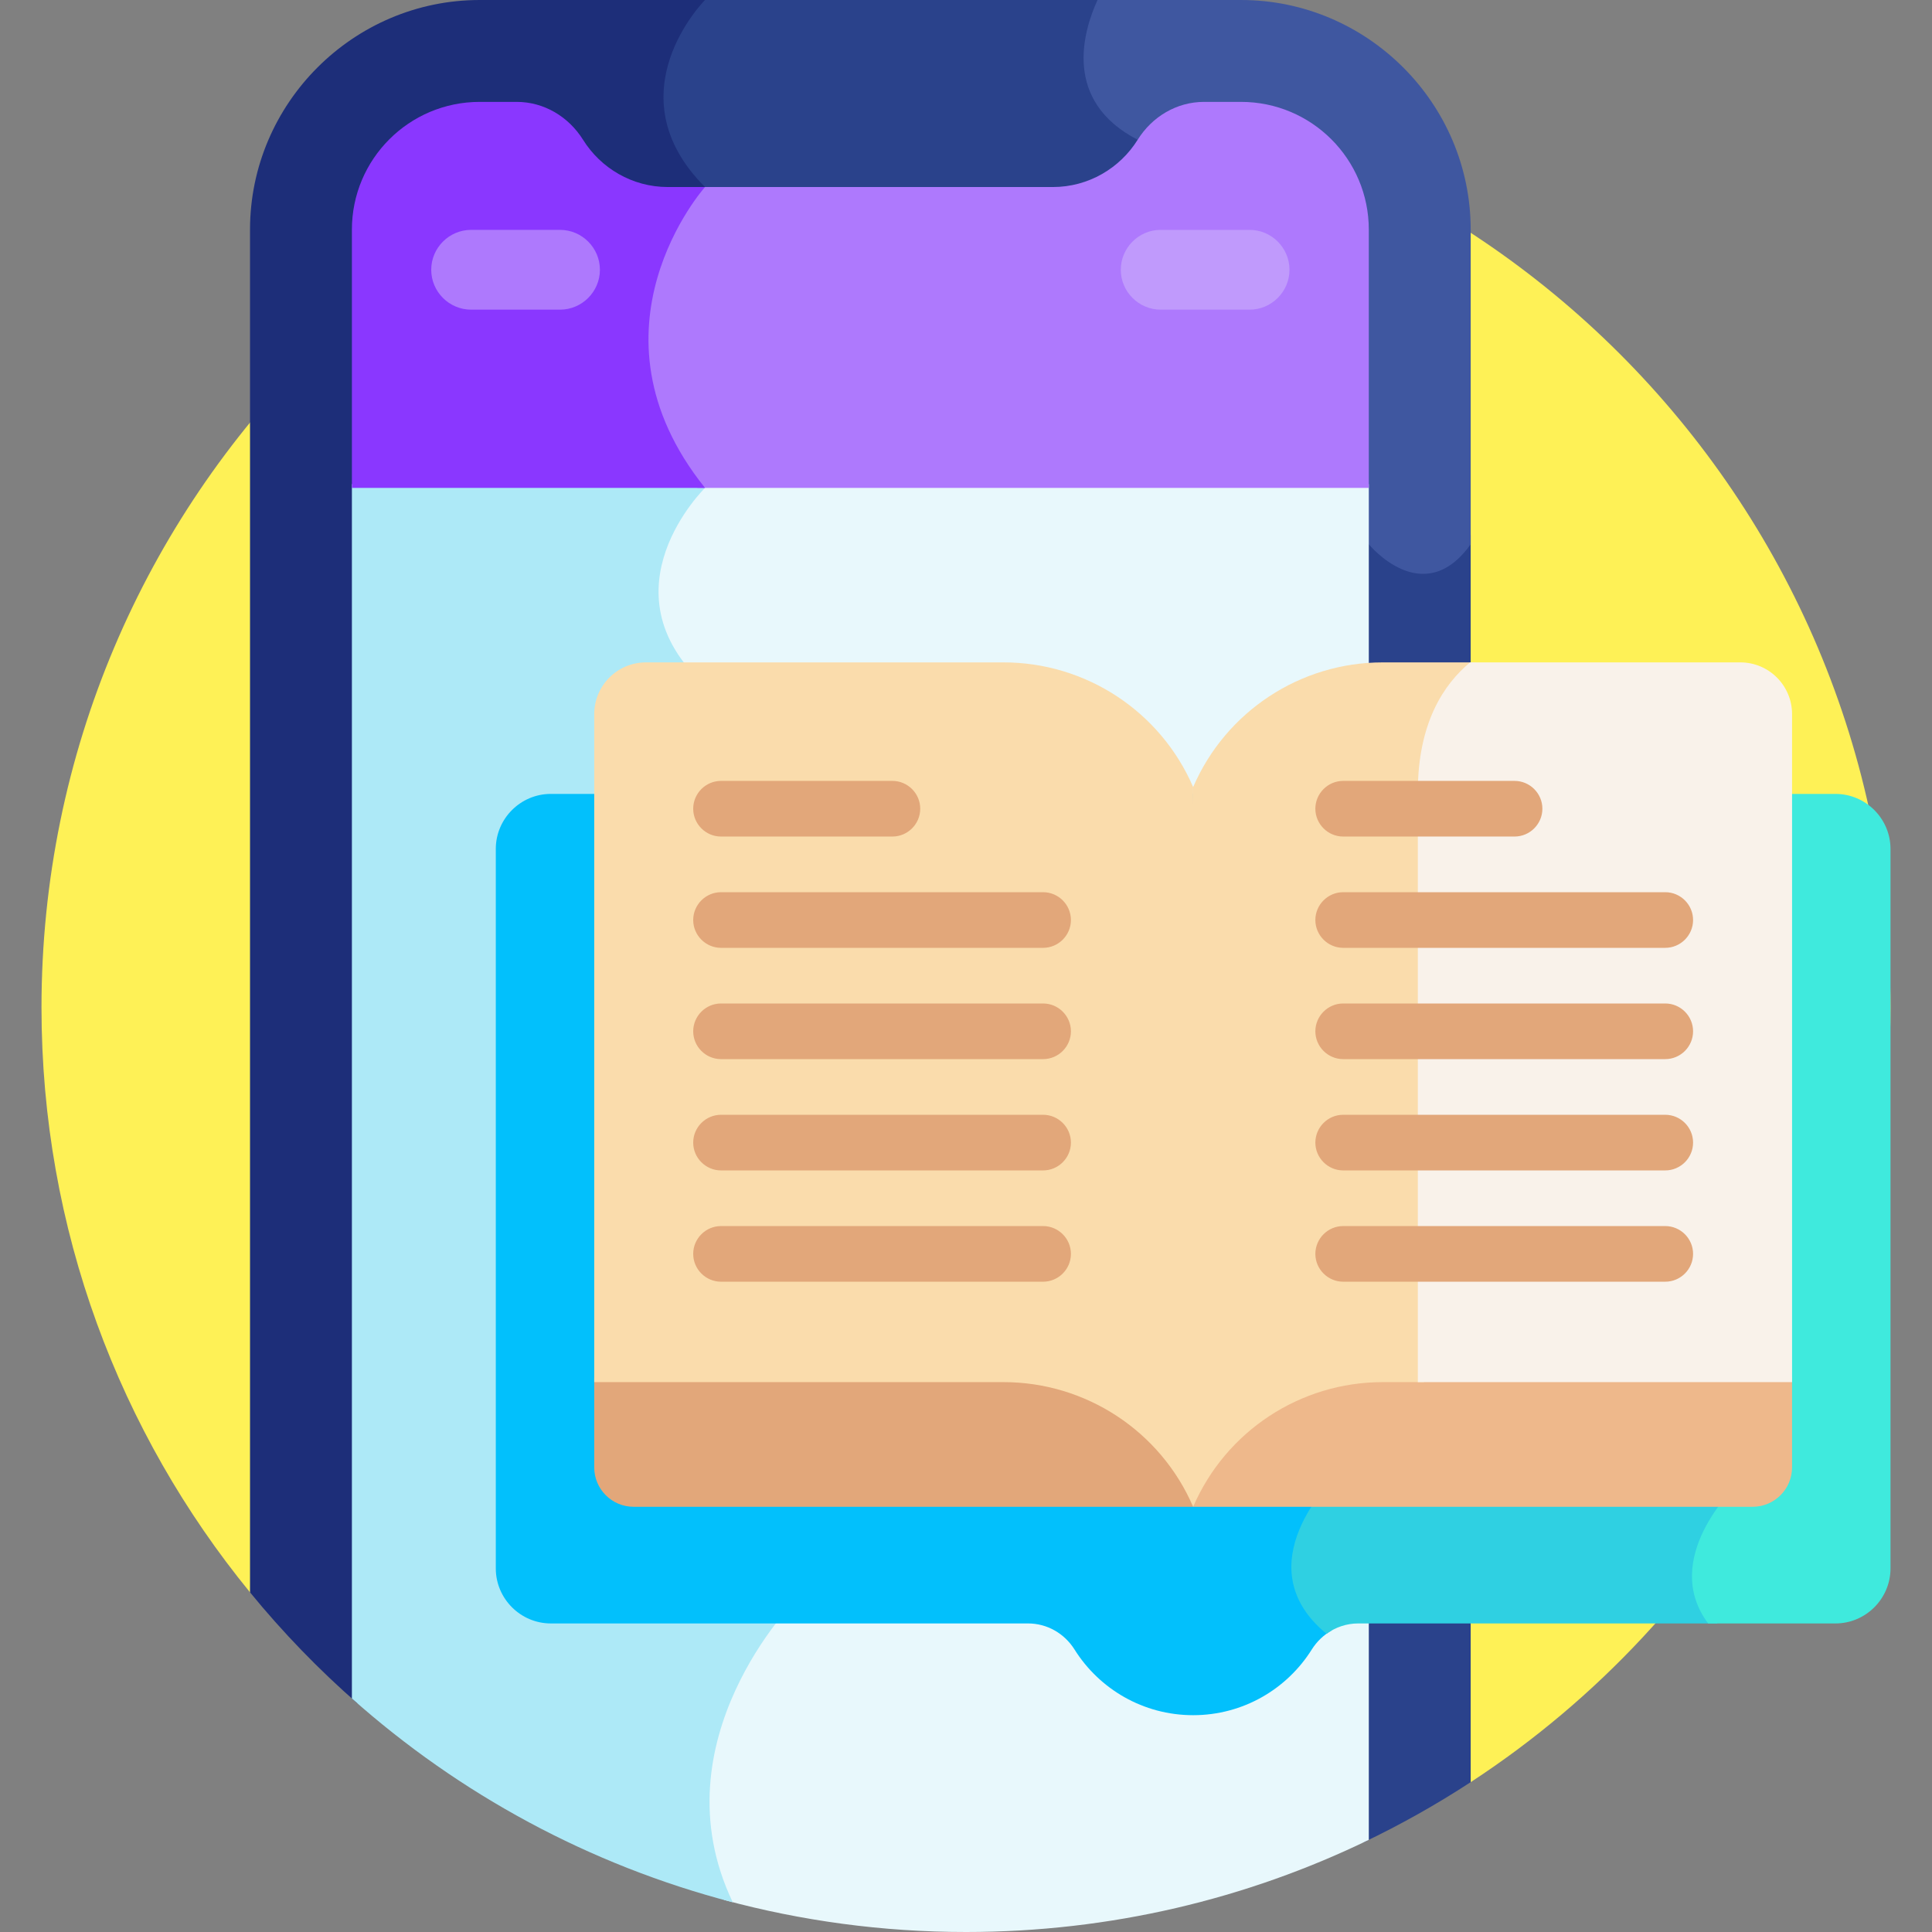
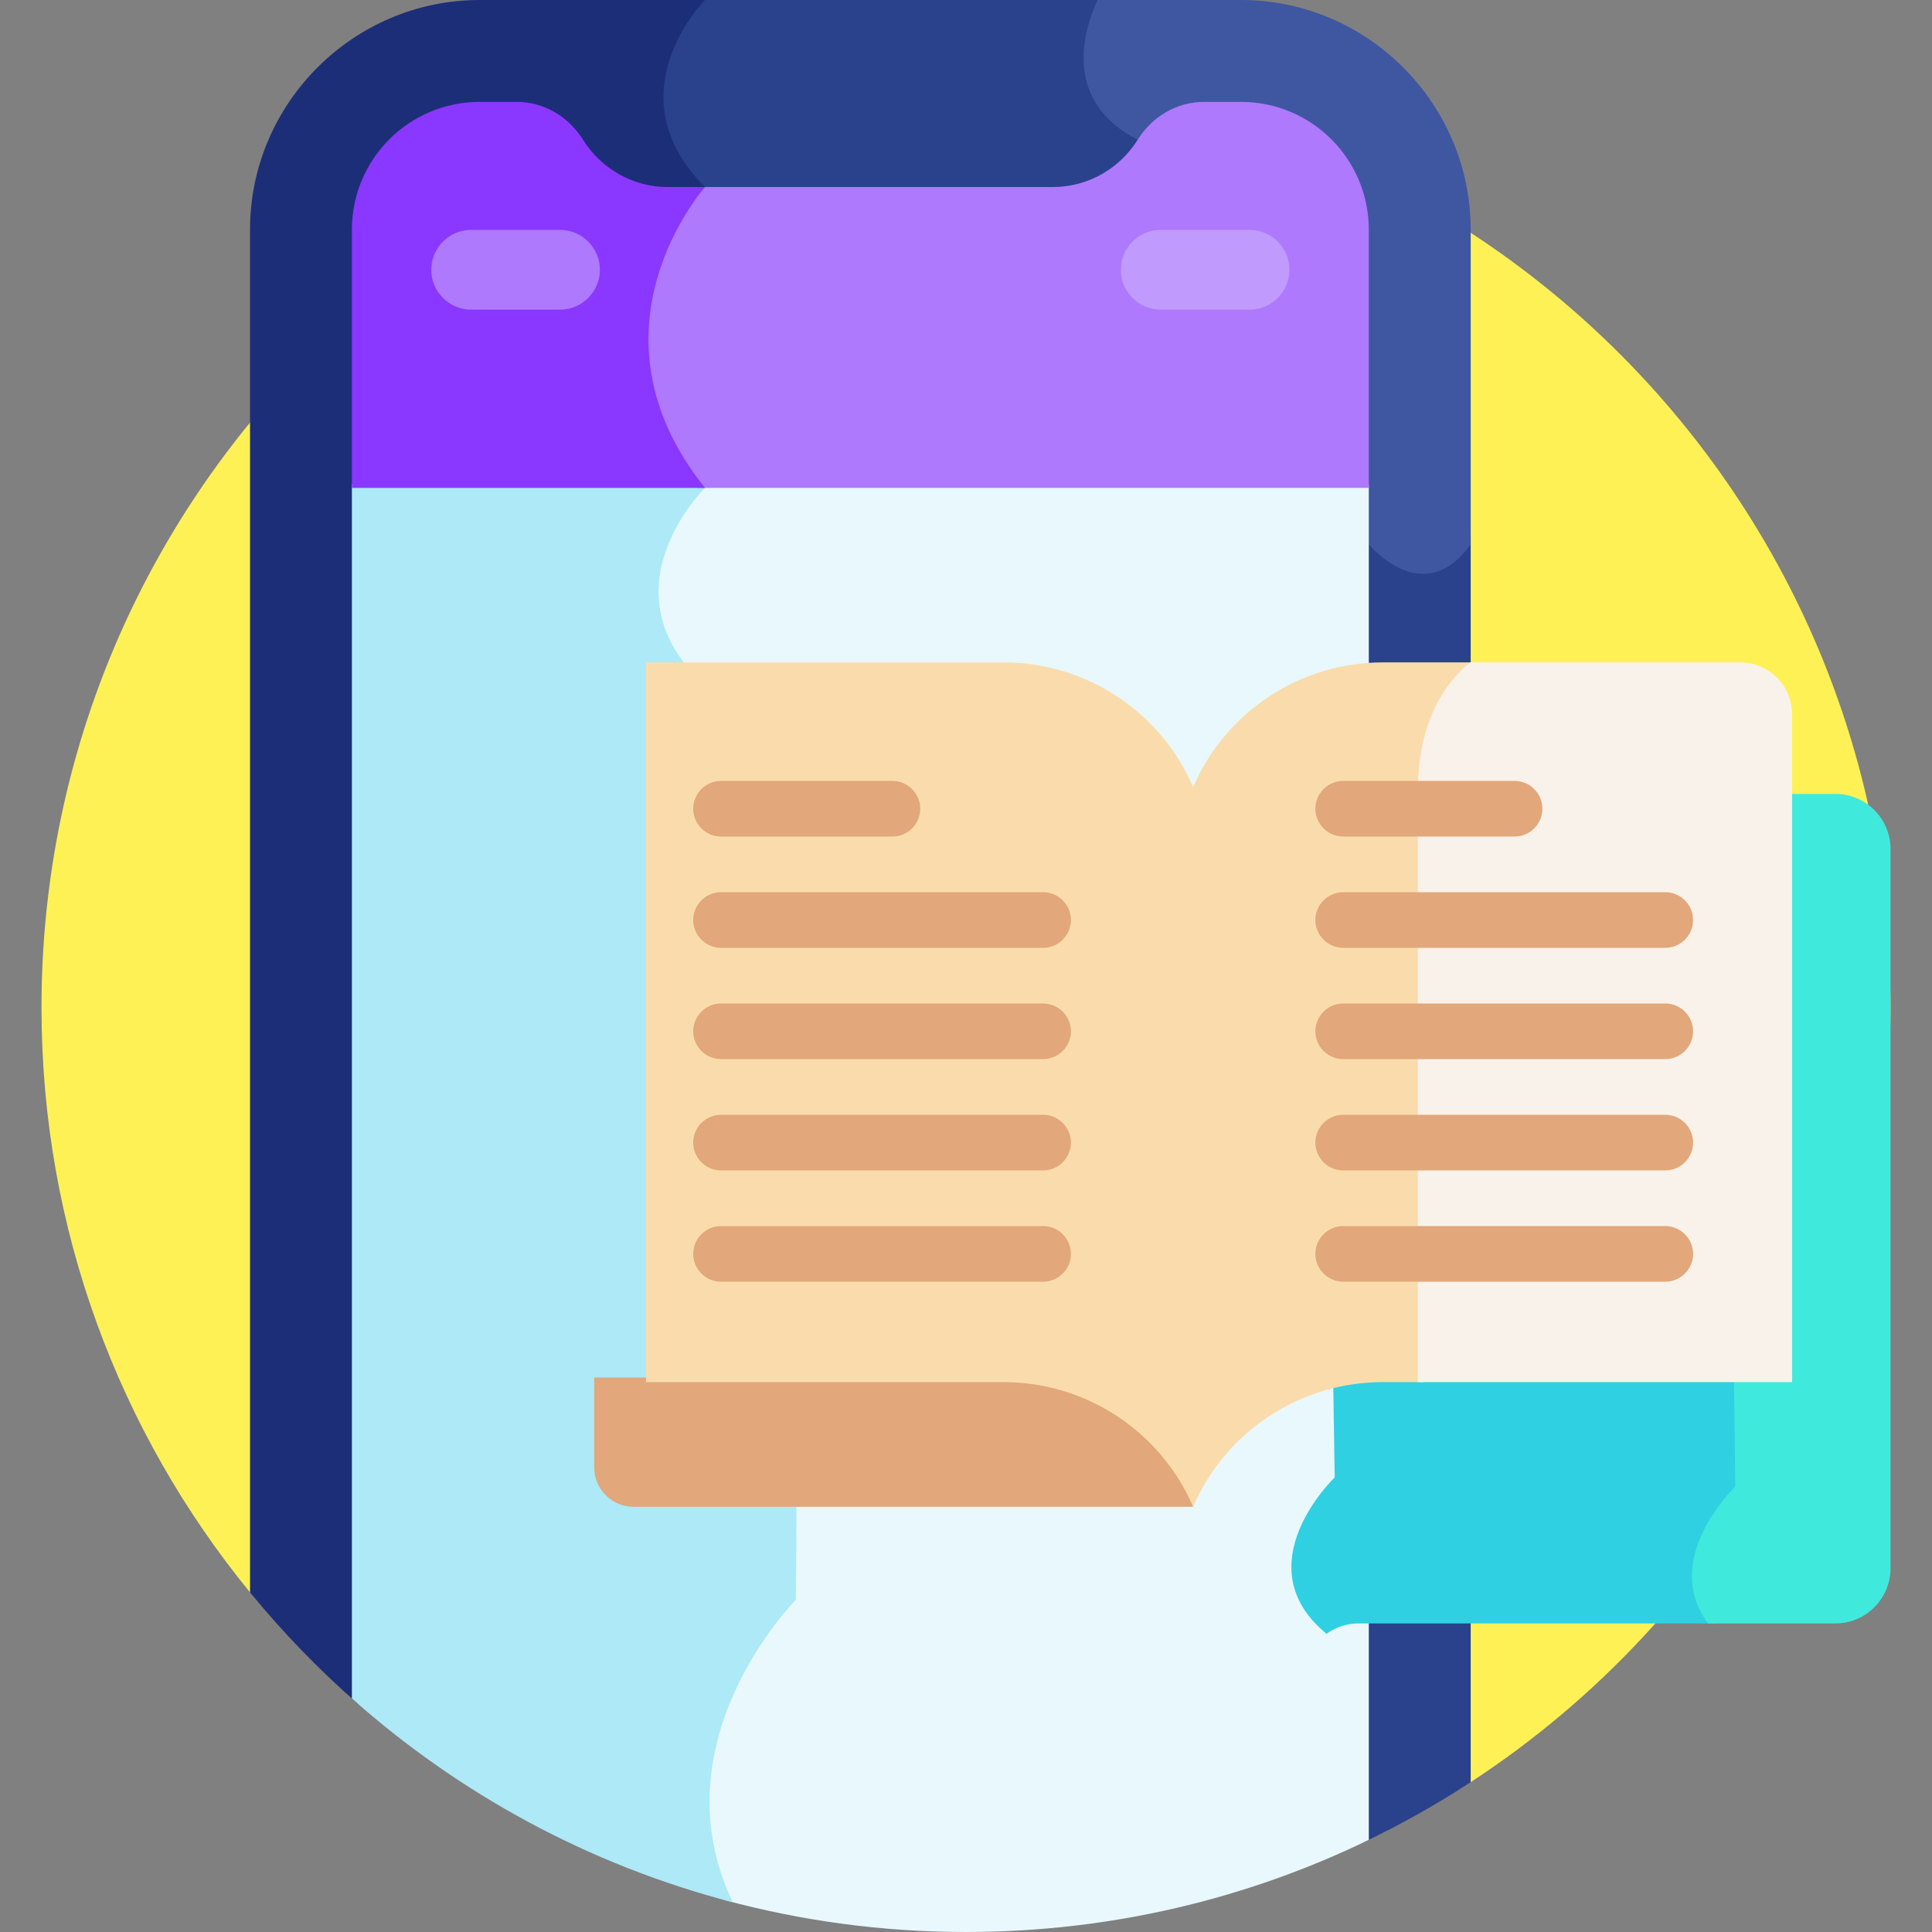
<svg xmlns="http://www.w3.org/2000/svg" width="140" height="140" viewBox="0 0 140 140" fill="none">
  <rect x="0" y="0" width="140" height="140" fill="#808080" stroke="none" />
  <g clip-path="url(#clip0_18_1619)">
    <path d="M70 6.015C33.001 6.015 3.007 36.008 3.007 73.007C3.007 89.087 8.674 103.841 18.117 115.387L106.572 129.141C124.886 117.184 136.993 96.511 136.993 73.007C136.993 36.008 106.999 6.015 70 6.015Z" fill="#FEF156" />
    <path d="M50.245 13.963H82.877C82.227 12.149 82.822 10.277 82.829 10.257L82.94 9.924L82.628 9.763C80.754 8.795 79.58 7.467 79.136 5.815C78.537 3.585 79.395 1.243 79.988 0H50.536C49.346 1.381 44.752 7.482 50.539 13.576C50.458 13.68 50.358 13.81 50.245 13.963Z" fill="#2A428B" />
    <path d="M103.219 41.173C101.227 41.244 99.523 39.199 99.506 39.179L99.405 39.055L99.248 39.032C99.088 39.009 98.935 38.981 98.778 38.956V133.518C101.481 132.23 104.083 130.765 106.571 129.141V38.771C106.455 38.909 106.343 39.052 106.237 39.2C105.328 40.474 104.312 41.138 103.219 41.173Z" fill="#2A428B" />
    <path d="M34.761 0C25.607 0 18.117 7.489 18.117 16.643V115.387C20.487 118.285 23.094 120.98 25.91 123.443V24.831C25.91 18.828 30.776 13.963 36.778 13.963H50.761C50.964 13.697 51.089 13.553 51.089 13.553C44.318 6.782 51.089 0 51.089 0L34.761 0Z" fill="#1D2E79" />
    <path d="M89.928 0H79.532C78.501 2.242 76.974 7.306 82.44 10.128C82.44 10.128 80.49 15.991 86.848 17.563C93.205 19.135 85.59 21.118 85.59 21.118C85.59 21.118 81.611 36.886 99.189 39.438C99.189 39.438 103.122 44.269 106.572 39.438V16.643C106.572 7.489 99.082 0 89.928 0Z" fill="#3F57A0" />
    <path d="M50.329 35.082C50.4 35.173 50.469 35.264 50.542 35.355C50.542 35.355 42.964 42.751 50.542 49.669C58.12 56.587 57.118 115.932 57.118 115.932C57.118 115.932 47.048 126.044 52.47 137.677C58.058 139.19 63.934 140 70 140C80.463 140 90.366 137.6 99.189 133.322V35.082H50.329Z" fill="#E8F8FC" />
    <path d="M25.5 123.079C33.289 130.006 42.703 135.144 53.099 137.848C47.499 126.143 57.665 115.932 57.665 115.932C57.665 115.932 58.667 56.587 51.089 49.669C43.511 42.752 51.089 35.355 51.089 35.355C51.016 35.264 50.947 35.173 50.876 35.082H25.5V123.079Z" fill="#ADE9F7" />
    <path d="M89.928 7.383H87.247C85.272 7.383 83.486 8.452 82.44 10.128C81.159 12.18 78.88 13.553 76.295 13.553C62.822 13.553 57.481 13.553 50.542 13.553C50.541 13.553 41.324 23.867 50.542 35.355H99.189V16.643C99.189 11.529 95.043 7.383 89.928 7.383Z" fill="#AE79FD" />
    <path d="M51.089 13.553C50.218 13.553 49.327 13.553 48.394 13.553C45.809 13.553 43.53 12.18 42.249 10.128C41.202 8.452 39.417 7.383 37.441 7.383H34.761C29.646 7.383 25.5 11.529 25.5 16.643V35.355H51.089C41.87 23.867 51.088 13.553 51.089 13.553Z" fill="#8A37FF" />
    <path d="M90.55 16.657H84.108C82.518 16.657 81.217 17.959 81.217 19.548C81.217 21.138 82.518 22.439 84.108 22.439H90.55C92.14 22.439 93.441 21.138 93.441 19.548C93.441 17.959 92.14 16.657 90.55 16.657Z" fill="#C09AFC" />
    <path d="M40.581 16.657H34.139C32.549 16.657 31.248 17.959 31.248 19.548C31.248 21.138 32.549 22.439 34.139 22.439H40.581C42.171 22.439 43.472 21.138 43.472 19.548C43.472 17.959 42.171 16.657 40.581 16.657Z" fill="#AE79FD" />
-     <path d="M97.383 107.059L96.605 57.529H39.916C37.722 57.529 35.927 59.324 35.927 61.517V113.652C35.927 115.846 37.722 117.641 39.916 117.641H74.503C75.877 117.641 77.135 118.367 77.865 119.531C79.658 122.389 82.837 124.289 86.46 124.289C90.083 124.289 93.262 122.389 95.055 119.531C95.421 118.947 95.921 118.473 96.502 118.146C90.949 113.207 97.383 107.059 97.383 107.059Z" fill="#02C0FC" />
    <path d="M126.41 107.724L125.823 57.529H95.94L96.718 107.059C96.718 107.059 90.068 113.413 96.124 118.391C96.782 117.915 97.577 117.641 98.417 117.641H124.444C120.938 112.953 126.41 107.724 126.41 107.724Z" fill="#2FD0E2" />
    <path d="M133.004 57.529H125.159L125.745 107.724C125.745 107.724 120.273 112.953 123.779 117.641H133.004C135.198 117.641 136.993 115.846 136.993 113.652V61.518C136.993 59.324 135.198 57.529 133.004 57.529Z" fill="#3FEADD" />
-     <path d="M86.46 99.821V109.188H127.001C128.58 109.188 129.859 107.909 129.859 106.33V99.821H86.46Z" fill="#EEB88B" />
    <path d="M86.46 99.821H43.06V106.33C43.06 107.908 44.339 109.188 45.918 109.188H86.46V99.821Z" fill="#E2A77A" />
    <path d="M103.175 57.37C103.175 52.366 105.079 49.556 106.962 47.999H100.198C94.226 47.999 88.826 51.551 86.46 57.034L85.675 74.968C85.395 81.373 85.376 90.115 85.621 96.522L86.46 109.189C88.826 103.705 94.226 100.154 100.198 100.154H103.175C103.175 89.451 103.175 65.024 103.175 57.37Z" fill="#FADCAC" />
    <path d="M129.86 100.154V51.748C129.86 49.678 128.181 47.999 126.111 47.999H106.529C104.646 49.556 102.742 52.366 102.742 57.37V100.153H129.86V100.154Z" fill="#F9F2EA" />
    <path d="M120.671 64.652H97.332C96.224 64.652 95.316 65.559 95.316 66.668C95.316 67.776 96.224 68.684 97.332 68.684H120.671C121.78 68.684 122.687 67.776 122.687 66.668C122.687 65.559 121.78 64.652 120.671 64.652Z" fill="#E2A77A" />
    <path d="M120.671 72.716H97.332C96.224 72.716 95.316 73.623 95.316 74.732C95.316 75.841 96.224 76.748 97.332 76.748H120.671C121.78 76.748 122.687 75.841 122.687 74.732C122.687 73.623 121.78 72.716 120.671 72.716Z" fill="#E2A77A" />
    <path d="M120.671 80.781H97.332C96.224 80.781 95.316 81.688 95.316 82.797C95.316 83.905 96.224 84.813 97.332 84.813H120.671C121.78 84.813 122.687 83.905 122.687 82.797C122.687 81.688 121.78 80.781 120.671 80.781Z" fill="#E2A77A" />
    <path d="M120.671 88.845H97.332C96.224 88.845 95.316 89.752 95.316 90.861C95.316 91.97 96.224 92.877 97.332 92.877H120.671C121.78 92.877 122.687 91.97 122.687 90.861C122.687 89.752 121.78 88.845 120.671 88.845Z" fill="#E2A77A" />
-     <path d="M72.721 47.999H46.808C44.738 47.999 43.06 49.677 43.06 51.748V100.154H72.721C78.693 100.154 84.094 103.705 86.46 109.188V57.034C84.094 51.551 78.693 47.999 72.721 47.999Z" fill="#FADCAC" />
+     <path d="M72.721 47.999H46.808V100.154H72.721C78.693 100.154 84.094 103.705 86.46 109.188V57.034C84.094 51.551 78.693 47.999 72.721 47.999Z" fill="#FADCAC" />
    <path d="M111.767 58.603C111.767 57.494 110.86 56.587 109.751 56.587H97.332C96.224 56.587 95.316 57.494 95.316 58.603C95.316 59.712 96.224 60.619 97.332 60.619H109.751C110.86 60.619 111.767 59.712 111.767 58.603Z" fill="#E2A77A" />
    <path d="M66.683 58.603C66.683 57.494 65.776 56.587 64.667 56.587H52.248C51.14 56.587 50.232 57.494 50.232 58.603C50.232 59.712 51.14 60.619 52.248 60.619H64.667C65.776 60.619 66.683 59.712 66.683 58.603Z" fill="#E2A77A" />
    <path d="M75.587 64.652H52.248C51.14 64.652 50.232 65.559 50.232 66.668C50.232 67.776 51.14 68.684 52.248 68.684H75.587C76.696 68.684 77.603 67.776 77.603 66.668C77.603 65.559 76.696 64.652 75.587 64.652Z" fill="#E2A77A" />
    <path d="M75.587 72.716H52.248C51.14 72.716 50.232 73.623 50.232 74.732C50.232 75.841 51.14 76.748 52.248 76.748H75.587C76.696 76.748 77.603 75.841 77.603 74.732C77.603 73.623 76.696 72.716 75.587 72.716Z" fill="#E2A77A" />
    <path d="M75.587 80.781H52.248C51.14 80.781 50.232 81.688 50.232 82.797C50.232 83.905 51.14 84.813 52.248 84.813H75.587C76.696 84.813 77.603 83.905 77.603 82.797C77.603 81.688 76.696 80.781 75.587 80.781Z" fill="#E2A77A" />
    <path d="M75.587 88.845H52.248C51.14 88.845 50.232 89.752 50.232 90.861C50.232 91.97 51.14 92.877 52.248 92.877H75.587C76.696 92.877 77.603 91.97 77.603 90.861C77.603 89.752 76.696 88.845 75.587 88.845Z" fill="#E2A77A" />
  </g>
  <defs>
    <clipPath id="clip0_18_1619">
      <rect width="140" height="140" fill="white" />
    </clipPath>
  </defs>
</svg>